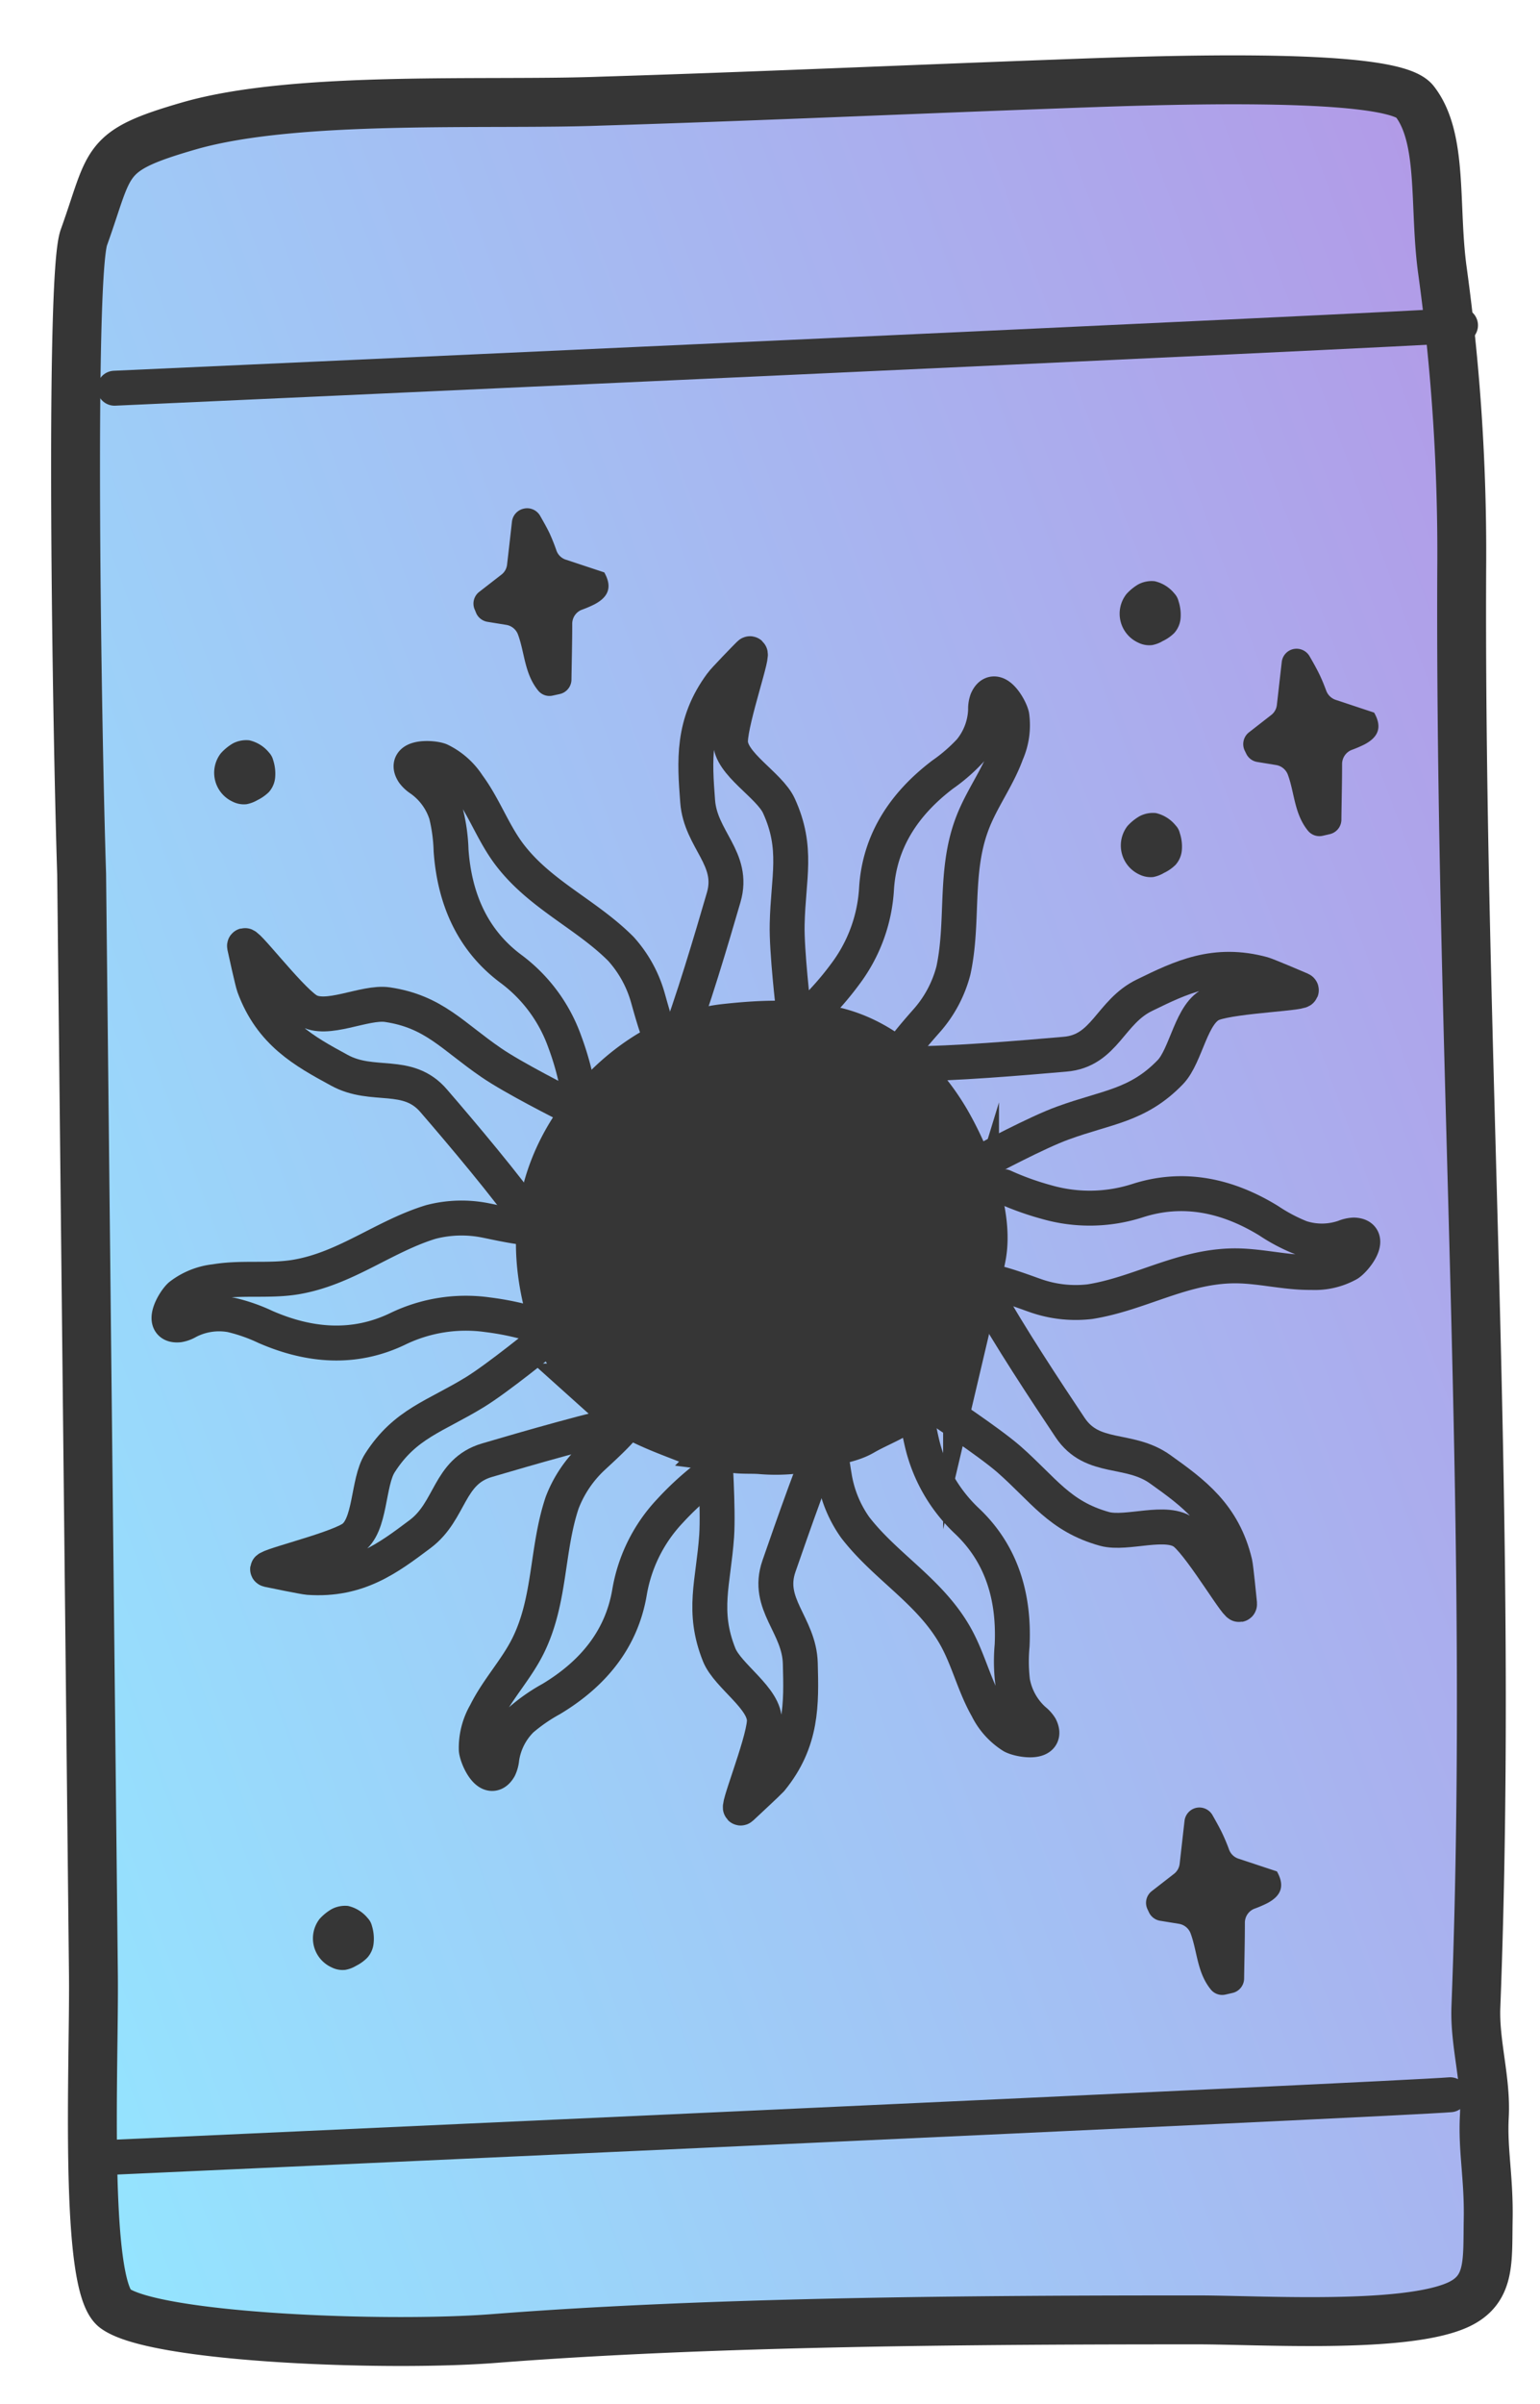
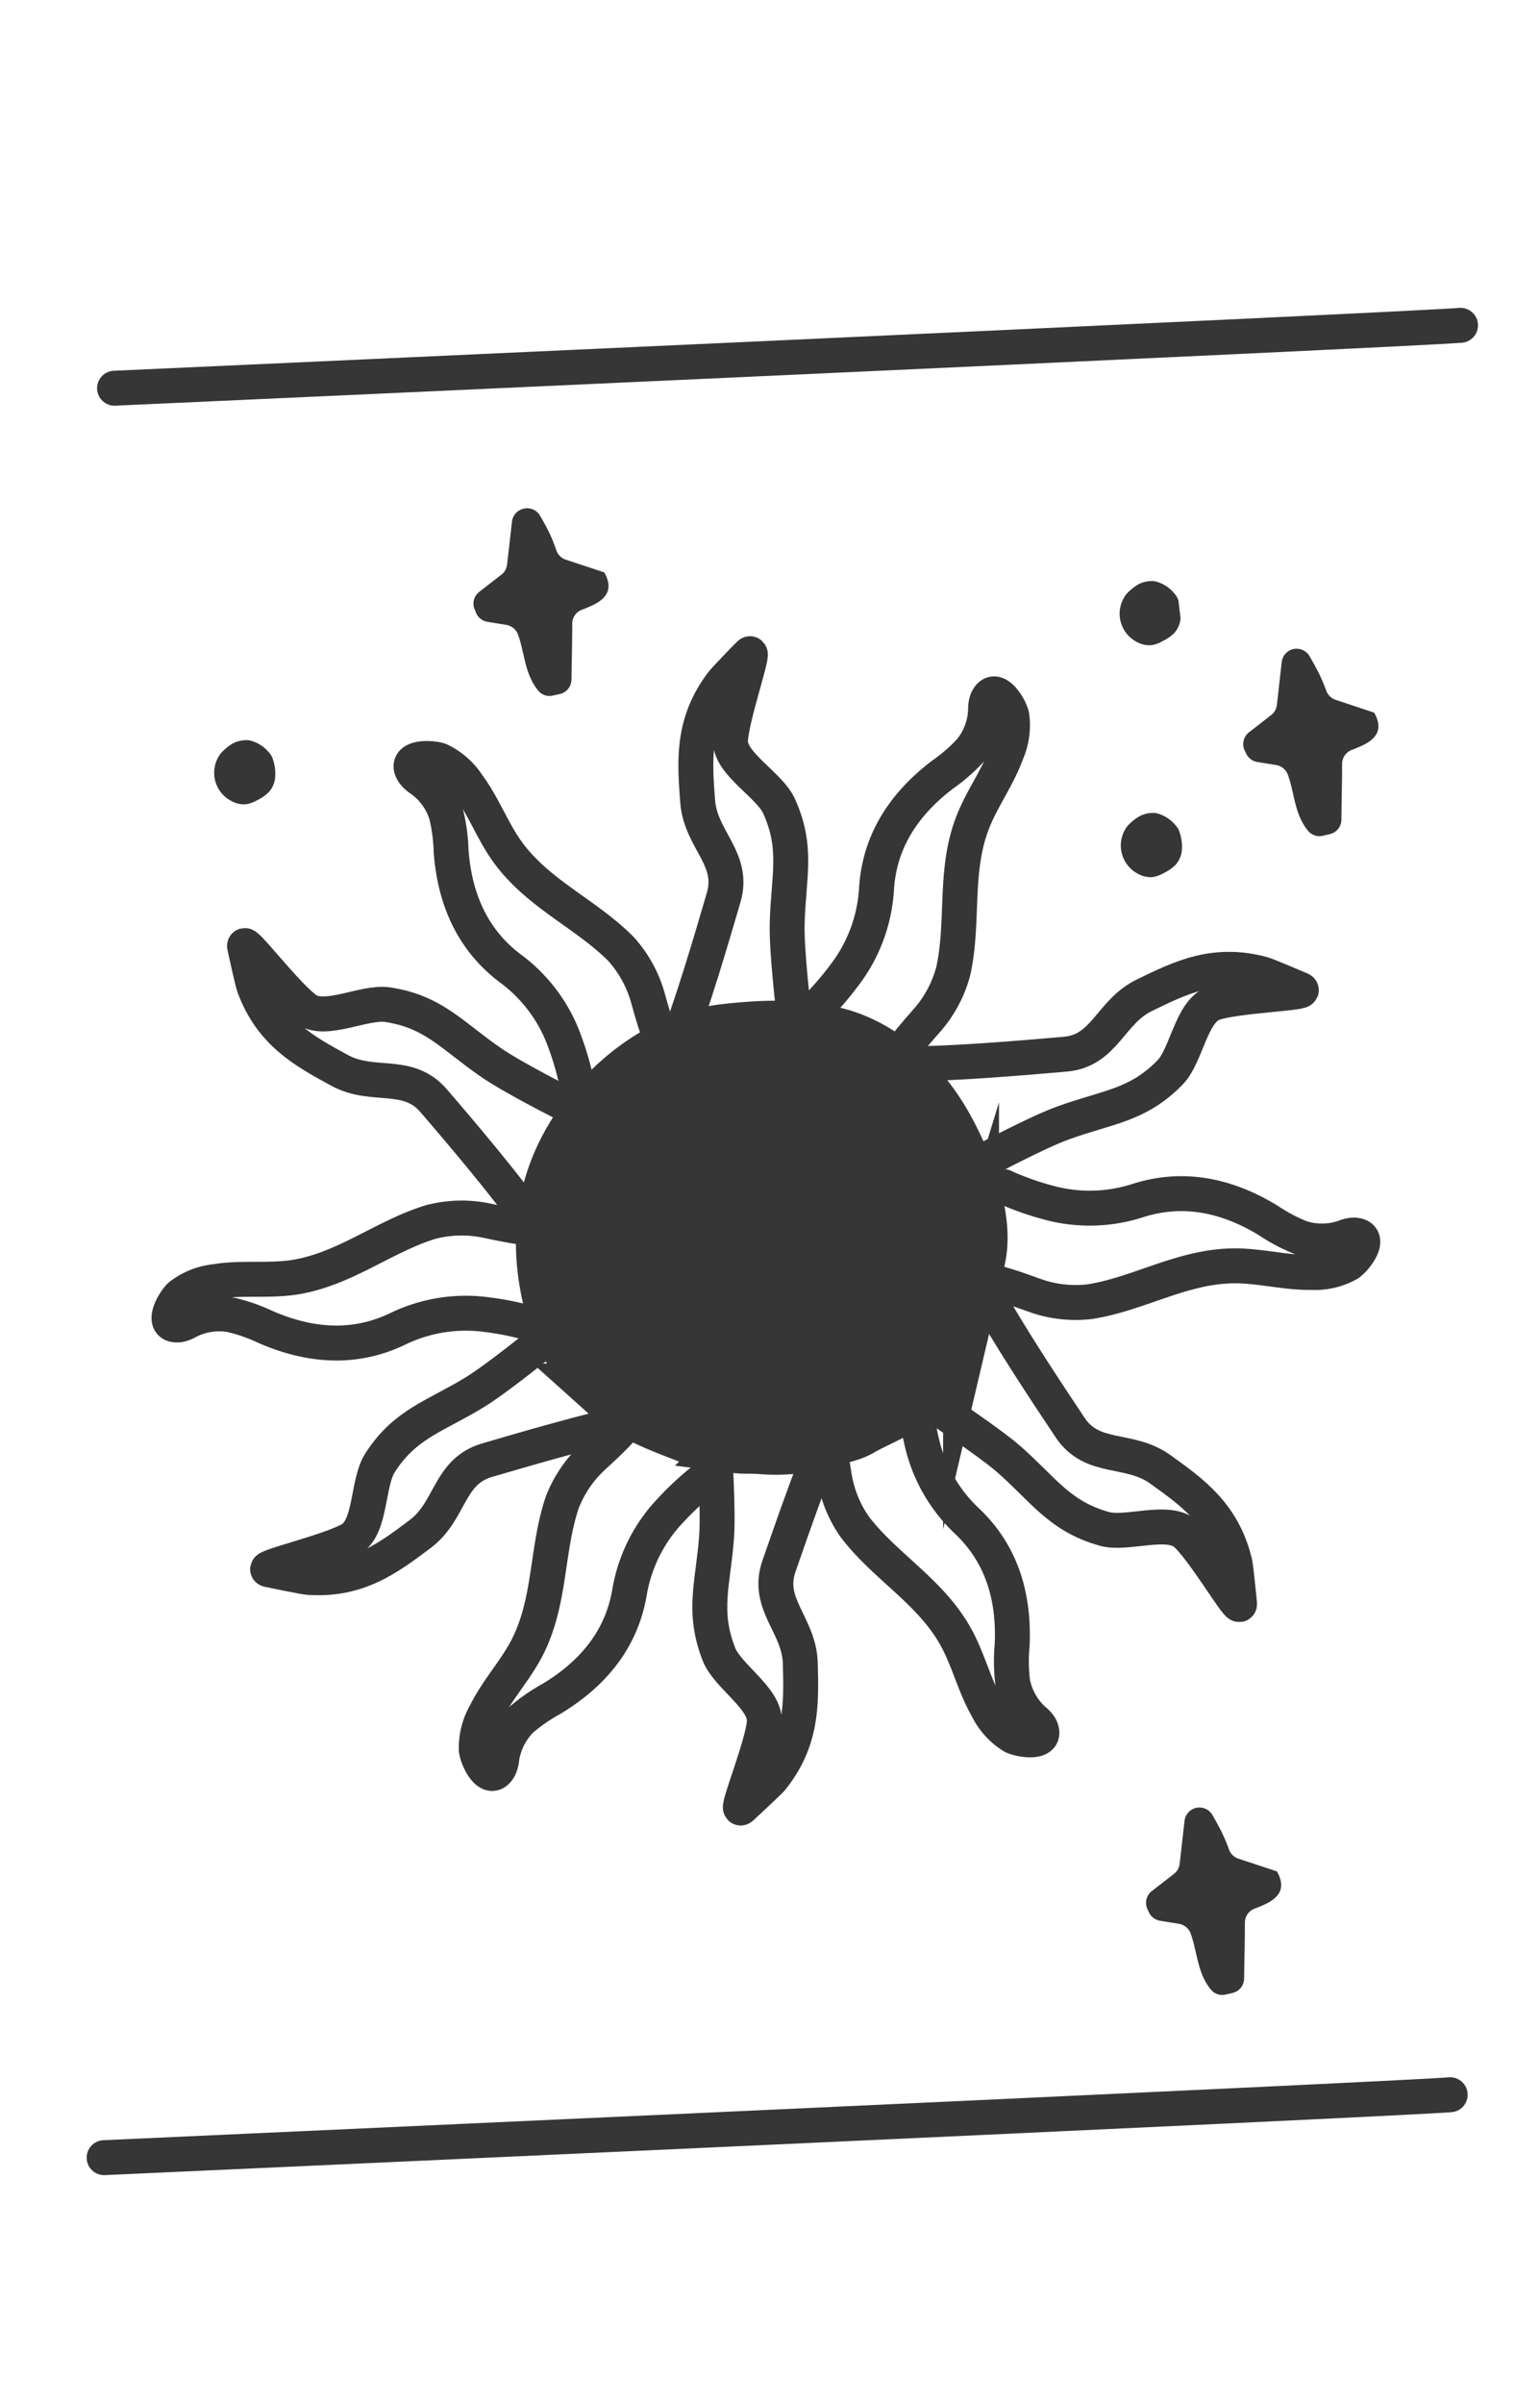
<svg xmlns="http://www.w3.org/2000/svg" viewBox="0 0 220.52 343.91" width="220.52" height="343.91">
  <defs>
    <linearGradient id="linear-gradient" x1="-27.63" y1="-96.56" x2="256.9" y2="-96.56" gradientTransform="translate(36.67 306.49) rotate(-20.16)" gradientUnits="userSpaceOnUse">
      <stop offset="0" stop-color="#94e5ff" />
      <stop offset="0.77" stop-color="#abaced" />
      <stop offset="1" stop-color="#b29ae7" />
    </linearGradient>
  </defs>
  <g id="Layer_3" data-name="Layer 3">
    <g>
-       <path d="M208.82,329.71c-7.63,3.52-28.65,2.17-37.43,2.18-31.49,0-69.21.21-100.6,2.66-15.53,1.21-48.46-.08-54.3-4.28-4.49-3.24-3-34.47-3.11-47.46l-.56-52.58L11.69,125.07C11,103.54,10,39.83,12,34c4-11.12,2.54-12.37,15.11-16,15.39-4.42,42.94-2.92,58.9-3.53,21.5-.66,43-1.63,64.48-2.42,13.42-.5,48.67-1.94,52.08,2.45,4.16,5.35,2.7,15.15,4,24.35a295,295,0,0,1,2.74,42.52C209,150,214,218.5,211.34,287.11c-.2,5.23,1.49,10.43,1.21,15.66-.26,4.84.66,8.77.55,14.75S213.48,327.55,208.82,329.71Z" stroke="#363636" stroke-miterlimit="10" stroke-width="7" fill="url(#linear-gradient)" />
      <path d="M79.74,188.79c-.29-.78-.53-1.57-.74-2.37-2.24-8.86-1.2-17.2,3.81-24.81s12.91-13.12,21.19-14c5.2-.57,10.53-.78,15.64.51,6.6,1.67,11.9,6.68,15.35,12.53,2.91,5,6.2,13.14,5.06,19-.31,1.58-.63,3.15-1,4.72a7.37,7.37,0,0,0-.2.81c-.12,1.84-1,3.39-1.66,5.05a33.2,33.2,0,0,1-2.38,4.31,13.5,13.5,0,0,1-3.64,4.21,24.43,24.43,0,0,0-2,2,7.64,7.64,0,0,1-1.43,1.25c-1.51.83-3.11,1.49-4.61,2.36s-3.43,1.12-5.16,1.63a24.32,24.32,0,0,1-8.9.91c-1.26-.11-2.55,0-3.81-.16a23.65,23.65,0,0,1-5.64-1c-4.62-1.84-9.07-3.25-12.88-6.67A25.73,25.73,0,0,1,79.74,188.79Z" fill="#363636" stroke="#363636" stroke-miterlimit="10" stroke-width="8" />
      <path d="M209.14,46.54c-6.17.57-192.74,9-192.74,9" fill="none" stroke="#363636" stroke-linecap="round" stroke-linejoin="round" stroke-width="5" />
      <path d="M117.94,204.64c.58-.11,1.43,6.07,1.52,6.49a17.34,17.34,0,0,0,3,7.39c4.32,5.6,10.6,9.06,14.24,15.37,1.92,3.31,2.76,7.15,4.67,10.48a9.86,9.86,0,0,0,3.6,4c1.12.6,5.22,1.23,4-1.28a3.92,3.92,0,0,0-.91-1A9.7,9.7,0,0,1,145,240.6a24.23,24.23,0,0,1-.07-5.18c.33-6.84-1.42-13.06-6.48-17.83A22.35,22.35,0,0,1,132,206.33a42.13,42.13,0,0,1-1-6.51" fill="none" stroke="#363636" stroke-linecap="round" stroke-linejoin="round" stroke-width="5" />
      <path d="M134.43,201.54s7.07,4.66,10,7.19c5,4.38,7.26,8.2,13.73,10,3.21.88,9-1.5,11.55.65s7.9,11.37,7.79,10.05c-.06-.62-.52-5.23-.66-5.81-1.65-6.93-6-10.06-10.69-13.41-4.49-3.22-9.72-1.17-12.93-6-3.39-5.07-8.94-13.46-11.88-18.87" fill="none" stroke="#363636" stroke-linecap="round" stroke-linejoin="round" stroke-width="5" />
      <path d="M141.72,183.53c.18-.56,6,1.65,6.42,1.78a17.4,17.4,0,0,0,7.93.91c7-1.11,13-4.95,20.32-5.12,3.82-.09,7.59,1,11.43.94a9.81,9.81,0,0,0,5.26-1.23c1.06-.7,3.59-4,.79-4.12a4,4,0,0,0-1.34.3,9.72,9.72,0,0,1-6.28.07,24.79,24.79,0,0,1-4.58-2.42c-5.84-3.58-12.14-5-18.75-2.88a22.4,22.4,0,0,1-13,.23,41,41,0,0,1-6.21-2.23" fill="none" stroke="#363636" stroke-linecap="round" stroke-linejoin="round" stroke-width="5" />
      <path d="M141.15,165.93s7.48-4,11.09-5.28c6.25-2.29,10.67-2.43,15.34-7.26,2.31-2.39,3-8.65,6.12-9.82s13.76-1.47,12.55-2c-.57-.25-4.84-2.06-5.42-2.22-6.87-1.87-11.71.47-16.89,3-5,2.38-5.69,8-11.45,8.47-6.08.53-16.1,1.38-22.27,1.36" fill="none" stroke="#363636" stroke-linecap="round" stroke-linejoin="round" stroke-width="5" />
      <path d="M128.79,151.25c-.46-.37,3.72-5,4-5.33a17.45,17.45,0,0,0,3.73-7.06c1.5-6.92.12-14,2.61-20.79,1.3-3.6,3.7-6.71,5-10.31a9.87,9.87,0,0,0,.76-5.35c-.27-1.24-2.41-4.79-3.55-2.24a3.71,3.71,0,0,0-.21,1.37,9.69,9.69,0,0,1-2.22,5.87A24.41,24.41,0,0,1,135,110.8c-5.46,4.14-9.09,9.48-9.49,16.42a22.42,22.42,0,0,1-4.5,12.16,42.39,42.39,0,0,1-4.33,5" fill="none" stroke="#363636" stroke-linecap="round" stroke-linejoin="round" stroke-width="5" />
      <path d="M113.62,144.45s-1-8.41-.9-12.25c.14-6.66,1.61-10.83-1.19-16.93-1.39-3-7-6-6.93-9.26s3.63-13.37,2.7-12.43c-.45.44-3.68,3.76-4,4.24-4.25,5.72-3.83,11.09-3.4,16.81.41,5.51,5.35,8.2,3.73,13.75-1.7,5.85-4.56,15.5-6.81,21.23" fill="none" stroke="#363636" stroke-linecap="round" stroke-linejoin="round" stroke-width="5" />
      <path d="M95.05,149c-.56.17-2.15-5.85-2.28-6.26a17.51,17.51,0,0,0-3.87-7c-5-5-11.6-7.73-16-13.56-2.3-3.06-3.59-6.77-5.88-9.85A9.92,9.92,0,0,0,63,108.78c-1.18-.45-5.33-.6-3.81,1.75a4,4,0,0,0,1,.93,9.7,9.7,0,0,1,3.71,5.06,24.64,24.64,0,0,1,.69,5.13c.48,6.84,3,12.8,8.55,16.94A22.29,22.29,0,0,1,80.86,149a40.47,40.47,0,0,1,1.8,6.34" fill="none" stroke="#363636" stroke-linecap="round" stroke-linejoin="round" stroke-width="5" />
      <path d="M81.05,158s-7.57-3.8-10.74-6c-5.5-3.76-8.18-7.28-14.82-8.27-3.29-.49-8.79,2.57-11.55.73s-9.19-10.35-8.92-9.06c.13.62,1.13,5.14,1.34,5.7,2.46,6.68,7.19,9.27,12.21,12,4.84,2.67,9.79,0,13.55,4.4,4,4.63,10.48,12.3,14,17.33" fill="none" stroke="#363636" stroke-linecap="round" stroke-linejoin="round" stroke-width="5" />
      <path d="M76.3,175.5c-.11.58-6.18-.8-6.61-.87a17.49,17.49,0,0,0-8,.19c-6.76,2.07-12.22,6.71-19.41,7.89-3.78.61-7.67,0-11.46.64a9.88,9.88,0,0,0-5,2c-.95.84-3,4.45-.21,4.19a3.8,3.8,0,0,0,1.29-.48,9.69,9.69,0,0,1,6.21-.94A24.68,24.68,0,0,1,38,189.83c6.28,2.74,12.71,3.3,19,.26a22.36,22.36,0,0,1,12.81-2,40.37,40.37,0,0,1,6.46,1.34" fill="none" stroke="#363636" stroke-linecap="round" stroke-linejoin="round" stroke-width="5" />
      <path d="M77.85,191.8s-6.56,5.35-9.84,7.36c-5.67,3.48-10,4.49-13.61,10.14-1.79,2.8-1.25,9.07-4.06,10.83s-13.21,4.15-11.91,4.44c.61.13,5.14,1.06,5.74,1.1,7.11.49,11.4-2.76,16-6.21,4.42-3.32,4-8.93,9.57-10.56,5.85-1.72,15.51-4.52,21.55-5.72" fill="none" stroke="#363636" stroke-linecap="round" stroke-linejoin="round" stroke-width="5" />
      <path d="M89.5,203.54c.41.42-4.24,4.57-4.54,4.87A17.35,17.35,0,0,0,80.49,215c-2.24,6.71-1.63,13.84-4.84,20.38-1.69,3.44-4.41,6.27-6.11,9.71a9.88,9.88,0,0,0-1.34,5.24c.13,1.26,1.89,5,3.29,2.6a4,4,0,0,0,.36-1.33A9.78,9.78,0,0,1,74.68,246a25,25,0,0,1,4.26-2.94c5.87-3.53,10.06-8.44,11.21-15.3a22.34,22.34,0,0,1,5.79-11.6,41.63,41.63,0,0,1,4.83-4.49" fill="none" stroke="#363636" stroke-linecap="round" stroke-linejoin="round" stroke-width="5" />
      <path d="M102.32,207.46s.56,8.45.3,12.28c-.46,6.64-2.14,10.74.36,17,1.24,3.08,6.67,6.28,6.47,9.59s-4.27,13.17-3.29,12.28c.46-.43,3.85-3.58,4.23-4,4.52-5.51,4.36-10.89,4.21-16.63-.14-5.52-4.95-8.45-3.06-13.91,2-5.76,5.31-15.26,7.84-20.88" fill="none" stroke="#363636" stroke-linecap="round" stroke-linejoin="round" stroke-width="5" />
      <path d="M176,264.62a2.15,2.15,0,0,0,1.32,1.28l5.53,1.83c1.29,2.29.38,3.61-1.39,4.55a16.6,16.6,0,0,1-1.82.78,2.15,2.15,0,0,0-1.38,2c0,2.71-.07,5.27-.11,8a2.14,2.14,0,0,1-1.67,2.06l-1,.23a2.1,2.1,0,0,1-2.07-.69c-2-2.43-1.95-5.44-2.92-8.06a2.16,2.16,0,0,0-1.66-1.37l-2.71-.44a2.16,2.16,0,0,1-1.58-1.17l-.23-.49a2.12,2.12,0,0,1,.63-2.59l3.17-2.46a2.13,2.13,0,0,0,.81-1.43c.23-2,.46-4.08.7-6.16a2.16,2.16,0,0,1,1.65-1.85h0a2.16,2.16,0,0,1,2.33,1c.47.83.93,1.64,1.34,2.47A27.17,27.17,0,0,1,176,264.62Z" fill="#363636" />
      <path d="M189.92,98.84a2.19,2.19,0,0,0,1.33,1.28l5.52,1.83c1.3,2.28.39,3.61-1.38,4.55a17.47,17.47,0,0,1-1.82.78,2.17,2.17,0,0,0-1.39,2c0,2.7-.07,5.27-.1,8a2.14,2.14,0,0,1-1.68,2.06l-1,.23a2.12,2.12,0,0,1-2.08-.69c-2-2.43-1.94-5.45-2.91-8.06a2.17,2.17,0,0,0-1.67-1.37l-2.7-.44a2.13,2.13,0,0,1-1.58-1.17l-.24-.49a2.14,2.14,0,0,1,.64-2.59l3.16-2.46a2.11,2.11,0,0,0,.82-1.43c.23-2,.46-4.08.7-6.16a2.14,2.14,0,0,1,1.65-1.85h0a2.16,2.16,0,0,1,2.32,1c.48.83.94,1.64,1.35,2.47S189.58,97.93,189.92,98.84Z" fill="#363636" />
      <path d="M39.4,111.24a3.61,3.61,0,0,1-.91,2.09,6.45,6.45,0,0,1-1.63,1.14,5,5,0,0,1-1.54.58,3.56,3.56,0,0,1-2-.36,4.55,4.55,0,0,1-1.7-6.92,7.22,7.22,0,0,1,1.74-1.42,4.14,4.14,0,0,1,2.33-.44,5.1,5.1,0,0,1,2.83,1.75,2.52,2.52,0,0,1,.6,1.1A6.26,6.26,0,0,1,39.4,111.24Z" fill="#363636" />
-       <path d="M169.05,88.48a3.61,3.61,0,0,1-.91,2.09,6,6,0,0,1-1.64,1.14,4.52,4.52,0,0,1-1.53.58,3.55,3.55,0,0,1-2-.36A4.55,4.55,0,0,1,161.29,85,7.18,7.18,0,0,1,163,83.6a4.11,4.11,0,0,1,2.34-.45,5.11,5.11,0,0,1,2.82,1.75,2.46,2.46,0,0,1,.6,1.11A6.21,6.21,0,0,1,169.05,88.48Z" fill="#363636" />
+       <path d="M169.05,88.48a3.61,3.61,0,0,1-.91,2.09,6,6,0,0,1-1.64,1.14,4.52,4.52,0,0,1-1.53.58,3.55,3.55,0,0,1-2-.36A4.55,4.55,0,0,1,161.29,85,7.18,7.18,0,0,1,163,83.6a4.11,4.11,0,0,1,2.34-.45,5.11,5.11,0,0,1,2.82,1.75,2.46,2.46,0,0,1,.6,1.11Z" fill="#363636" />
      <path d="M169.23,121.66a3.58,3.58,0,0,1-.91,2.08,6,6,0,0,1-1.64,1.14,4.76,4.76,0,0,1-1.53.59,3.65,3.65,0,0,1-2-.36,4.57,4.57,0,0,1-1.71-6.93,7.18,7.18,0,0,1,1.74-1.41,4.11,4.11,0,0,1,2.34-.45,5.13,5.13,0,0,1,2.82,1.76,2.38,2.38,0,0,1,.6,1.1A6.08,6.08,0,0,1,169.23,121.66Z" fill="#363636" />
-       <path d="M53.5,278a3.58,3.58,0,0,1-.91,2.08A6,6,0,0,1,51,281.23a4.52,4.52,0,0,1-1.53.58,3.46,3.46,0,0,1-2-.36,4.55,4.55,0,0,1-1.71-6.92,7.18,7.18,0,0,1,1.74-1.41,4.11,4.11,0,0,1,2.34-.45,5.11,5.11,0,0,1,2.82,1.75,2.46,2.46,0,0,1,.6,1.11A6.24,6.24,0,0,1,53.5,278Z" fill="#363636" />
      <path d="M79.69,78.79A2.11,2.11,0,0,0,81,80.06l5.53,1.83c1.29,2.29.38,3.62-1.39,4.56a15.81,15.81,0,0,1-1.82.78,2.15,2.15,0,0,0-1.38,2c0,2.7-.07,5.27-.11,8a2.14,2.14,0,0,1-1.67,2.06l-1,.22a2.08,2.08,0,0,1-2.07-.68c-2-2.43-1.95-5.45-2.92-8.06a2.16,2.16,0,0,0-1.66-1.37l-2.71-.44a2.16,2.16,0,0,1-1.58-1.17L68,87.26a2.12,2.12,0,0,1,.63-2.59l3.17-2.46a2.09,2.09,0,0,0,.81-1.43c.23-2,.47-4.08.7-6.16A2.16,2.16,0,0,1,75,72.77h0a2.14,2.14,0,0,1,2.33,1c.47.83.94,1.64,1.34,2.47A27.17,27.17,0,0,1,79.69,78.79Z" fill="#363636" />
      <path d="M207.66,299.68c-6.17.57-192.75,9-192.75,9" fill="none" stroke="#363636" stroke-linecap="round" stroke-linejoin="round" stroke-width="5" />
    </g>
  </g>
</svg>